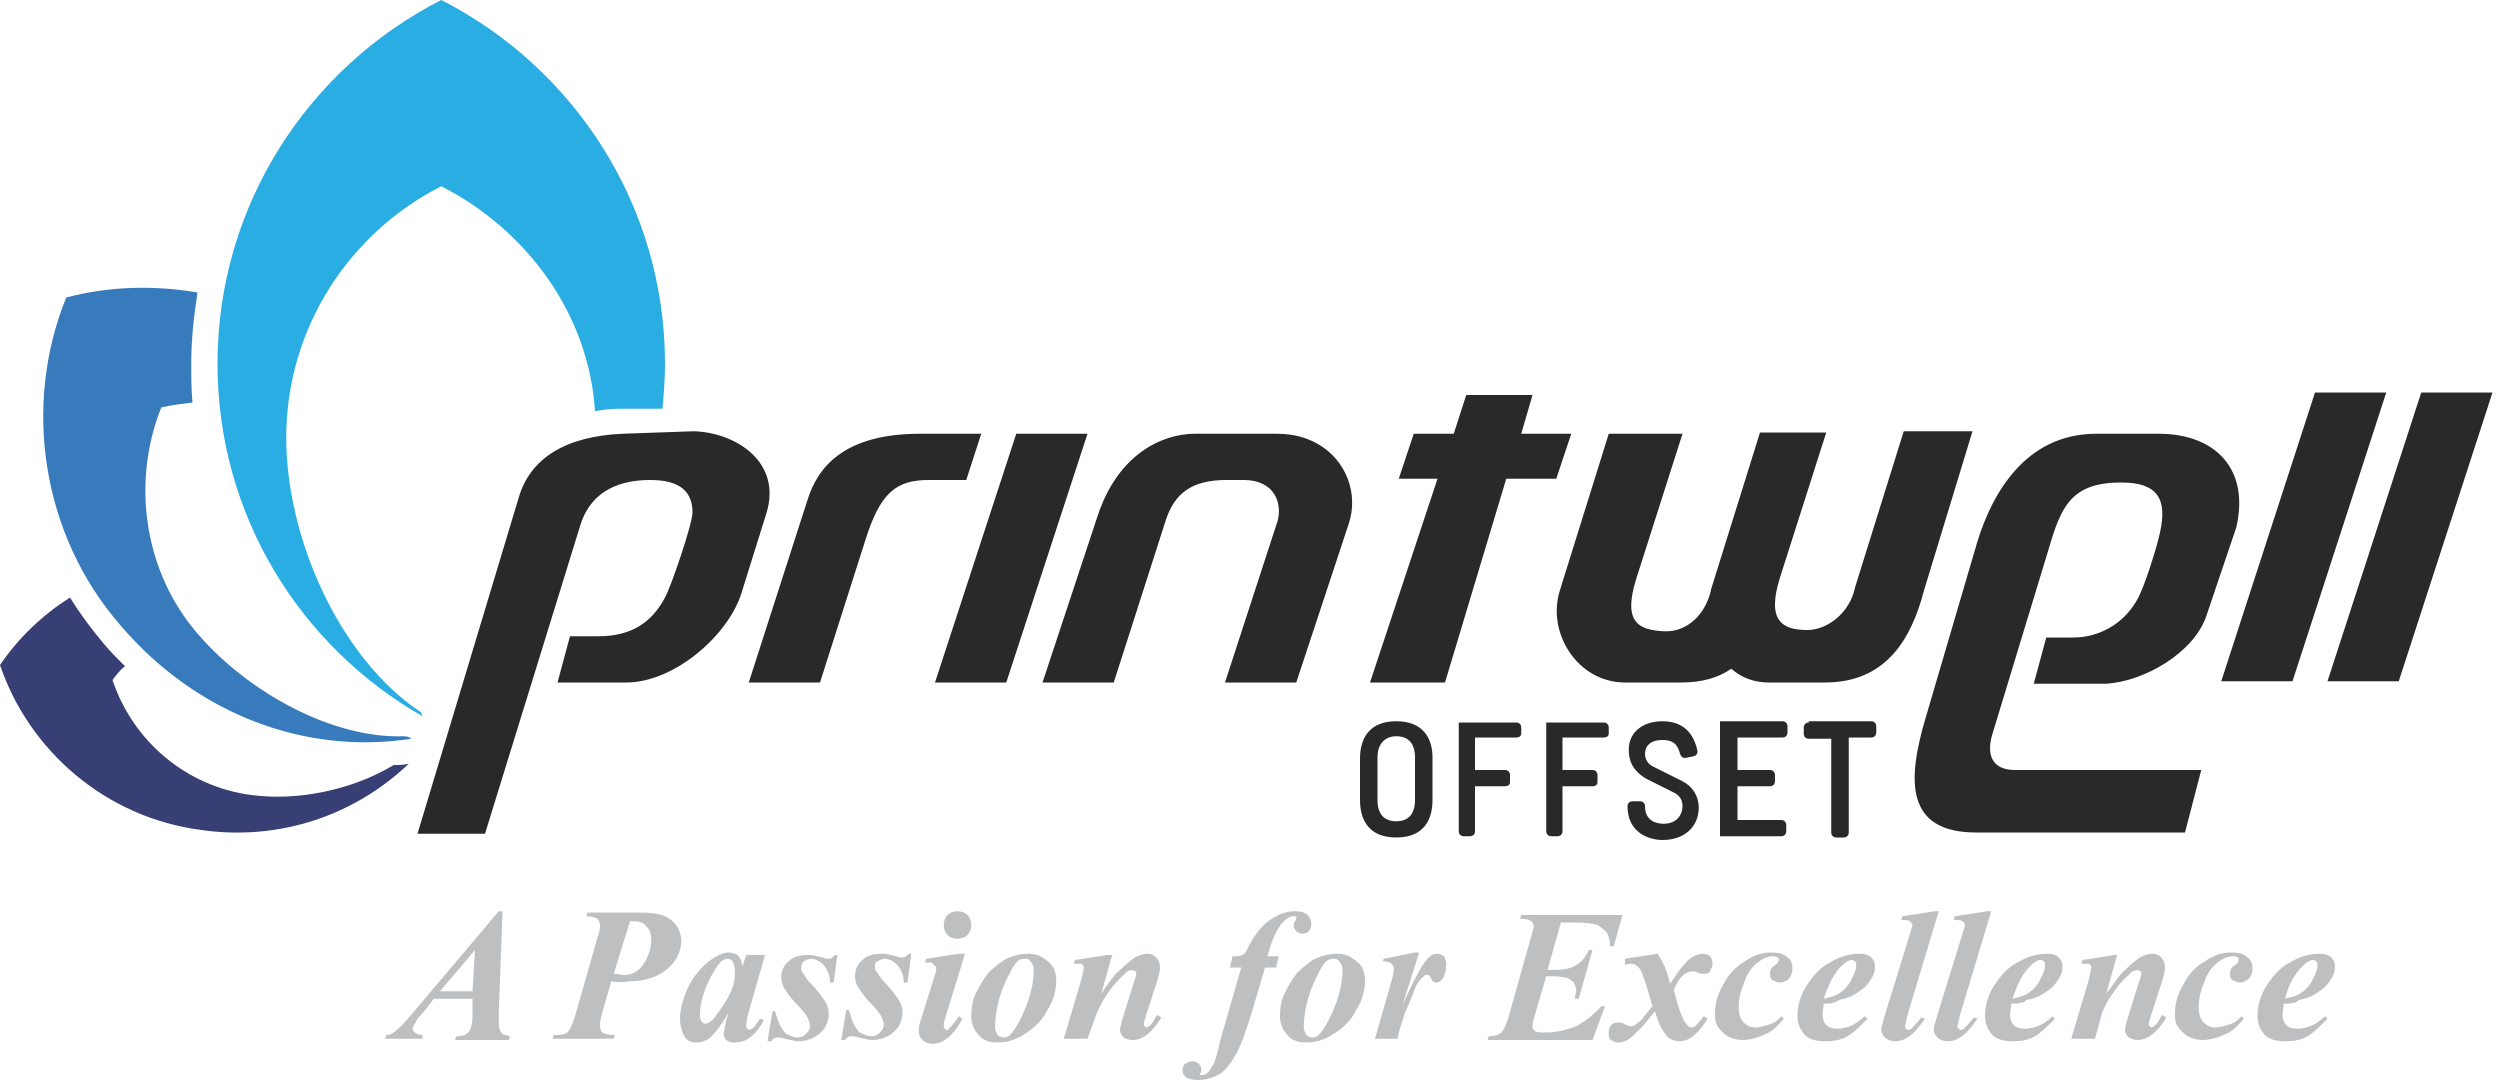
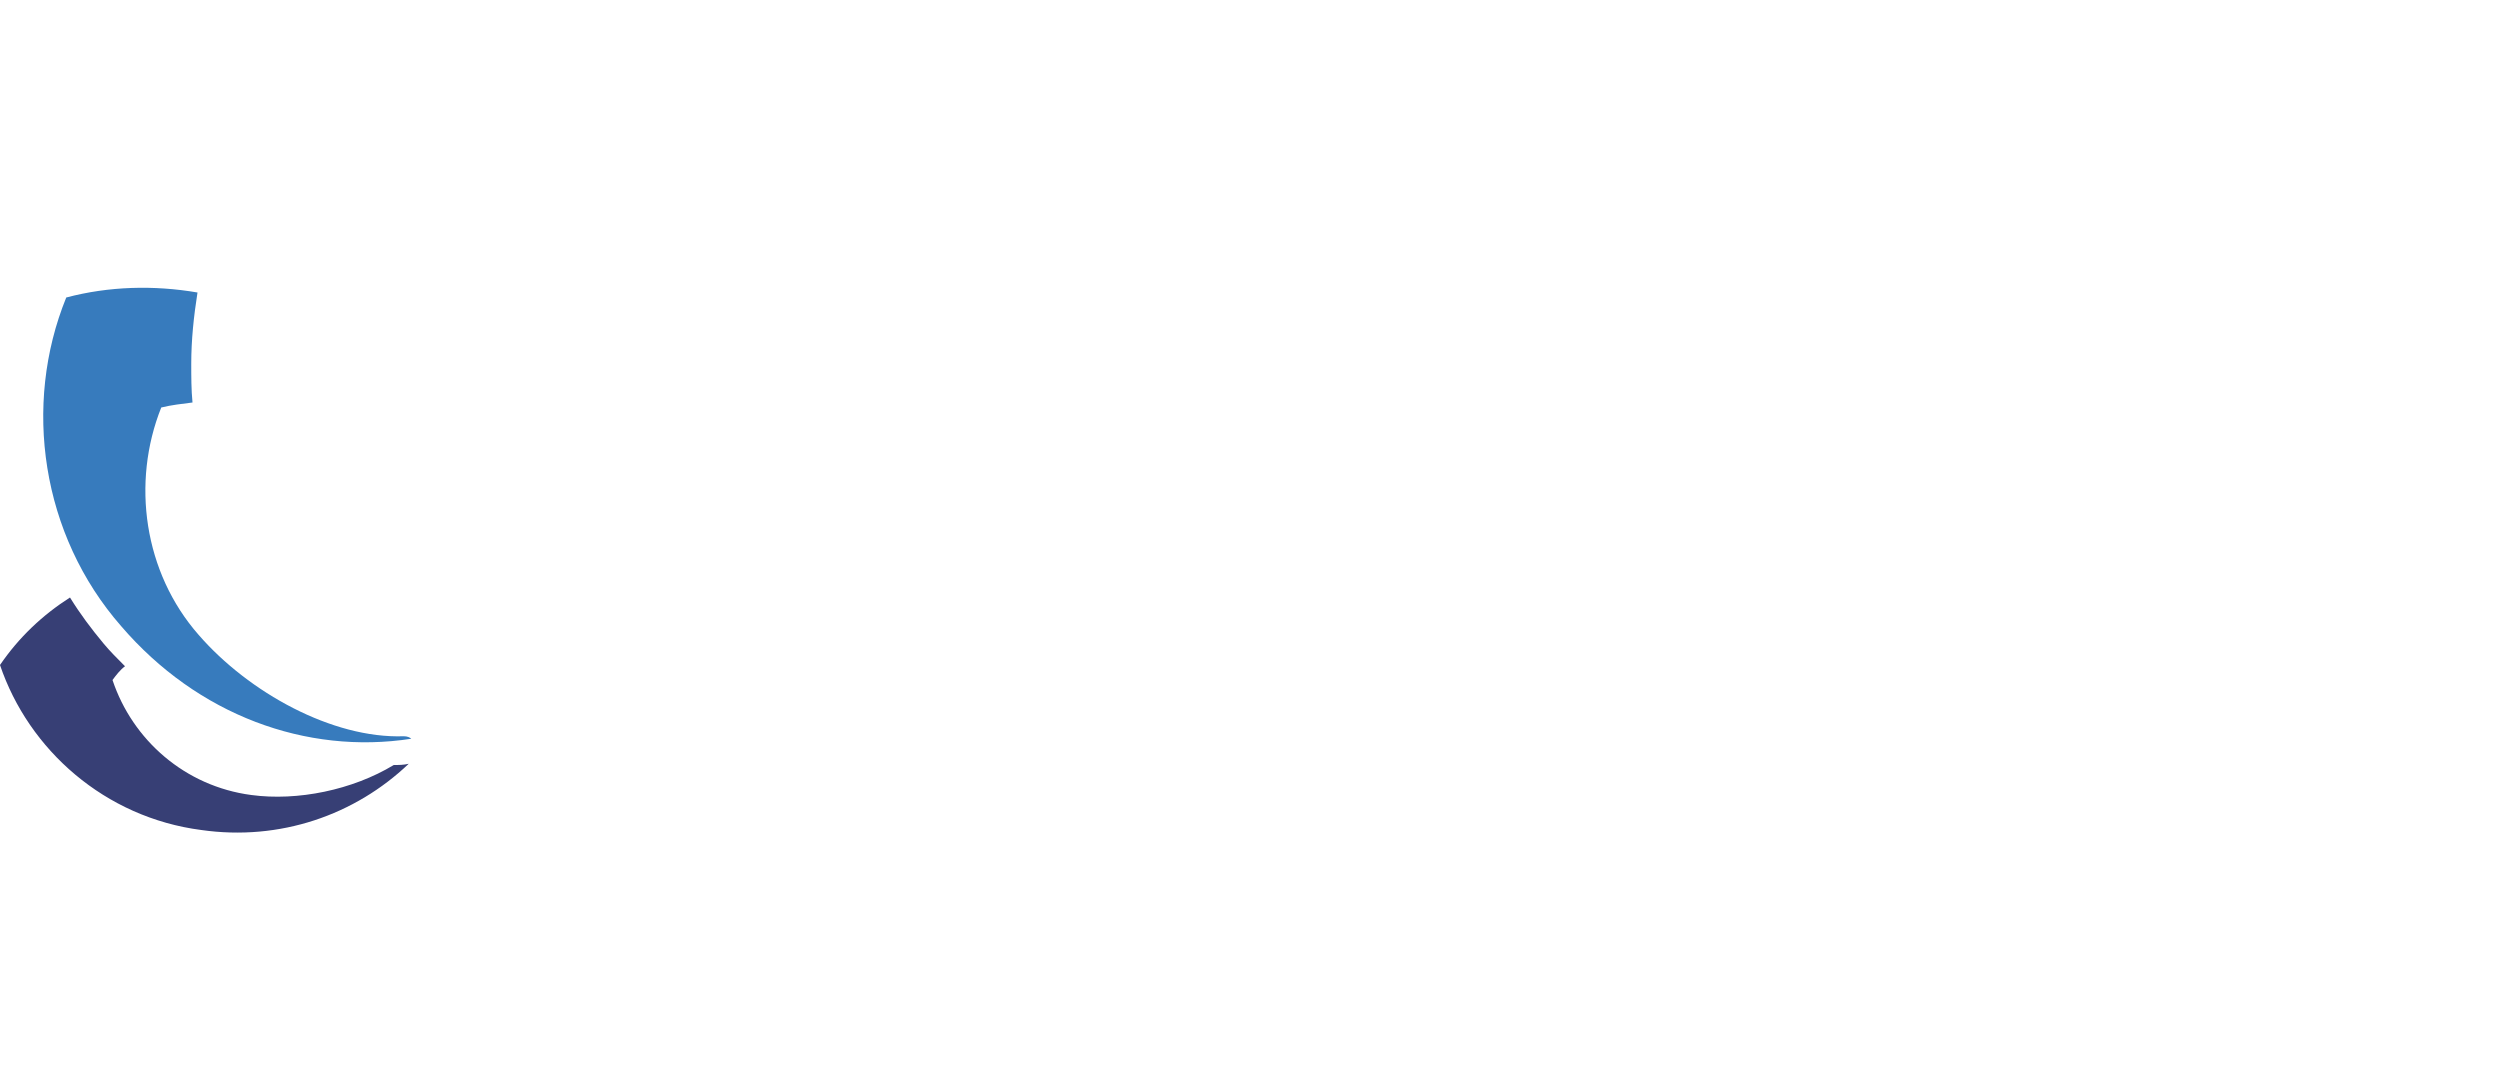
<svg xmlns="http://www.w3.org/2000/svg" version="1.1" baseProfile="tiny" x="0px" y="0px" width="200px" height="87px" viewBox="0 0 200 87" xml:space="preserve">
  <defs>
</defs>
-   <path fill-rule="evenodd" fill="#282928" d="M81.3,34.7H87l-6.5,19.9l-5.7,0L81.3,34.7L81.3,34.7z M55.5,34.5  c3.4,0.1,7.1,2.5,5.8,6.6l-2,6.4c-1.1,3.4-5.4,7.1-9.2,7.1h-5.5l1-3.7l2.3,0c2.7,0,4.3-1.2,5.3-3.1c0.5-0.9,2.2-5.9,2.2-6.8  c0-2.1-1.6-2.6-3.4-2.6c-3,0-4.9,1.3-5.6,3.7l-7.6,24.6h-5.4l8.1-26.9c0.9-3.1,3.7-4.9,8.3-5.1L55.5,34.5L55.5,34.5z M146,54.6h-4.5  c-1.2,0-2.2-0.4-3-1.1c-1,0.7-2.3,1.1-4,1.1H130c-3.8,0-6.3-4-5.2-7.4l3.9-12.5h5.9l-3.7,11.6c-1.1,3.5,0.2,4.1,2.2,4.2  c1.9,0.1,3.4-1.4,3.8-3.4l3.9-12.5l5.3,0l-3.7,11.6c-1.1,3.5,0.2,4.2,2.2,4.2c1.6,0,3.4-1.4,3.8-3.4l3.9-12.5l5.5,0l-3.9,12.8  C152.9,51.1,150.9,54.6,146,54.6L146,54.6z M172.7,34.7h-5c-5.6,0-8.3,4.7-9.5,8.6l-4.2,14.3c-1.4,4.8-1.6,9,4.1,9h16.7l1.3-5h-14.9  c-1.9,0-2.3-1.3-1.8-2.9l4.5-14.8c1-3.4,1.8-5.3,5.8-5.3c2.9,0,3.7,1.3,3.1,4c-0.2,1-1.3,4.6-1.9,5.5c-1.1,1.9-3.1,2.9-5,2.9l-2.2,0  l-1,3.7l5.8,0c3.1-0.2,7-2.5,8-5.4l2.4-7.1C180,37.5,177.2,34.7,172.7,34.7L172.7,34.7z M193.7,31.4l5.7,0l-7.5,23.1l-5.7,0  L193.7,31.4L193.7,31.4z M185.2,31.4l5.7,0l-7.5,23.1l-5.7,0L185.2,31.4L185.2,31.4z M117.3,31.6h5.3l-0.9,3.1c1.5,0,2.9,0,4,0  l-1.2,3.6c-1.1,0-2.5,0-4,0l-4.9,16.3l-6,0l5.4-16.3c-1.1,0-2.2,0-3.1,0l1.2-3.6c0.9,0,2,0,3.2,0L117.3,31.6L117.3,31.6z M95.6,34.7  h6.5c1.4,0,2.4,0.3,3.3,0.8c2.3,1.3,3.3,4,2.5,6.4l-4.2,12.7h-5.7l4.2-12.9c0.4-1.4-0.2-3.3-2.7-3.3l-1.4,0c-2.8,0-4.1,1.1-4.8,3.1  l-4.2,13.1l-5.7,0l4.4-13.3C89.4,36.4,92.9,34.7,95.6,34.7L95.6,34.7z M73.6,34.7h4.9l-1.2,3.7l-3,0c-2.6,0-3.9,1-5.1,4.9l-3.6,11.3  l-5.7,0L64.6,40C65.4,37.4,67.5,34.7,73.6,34.7L73.6,34.7z" />
-   <path fill="#282928" d="M111.7,57.7c-2.1,0-2.9,1.3-2.9,3V64c0,1.7,0.8,3,2.9,3c2.1,0,2.9-1.3,2.9-3v-3.4  C114.6,59,113.8,57.7,111.7,57.7L111.7,57.7z M111.7,58.9c0.9,0,1.5,0.5,1.5,1.7V64c0,1.2-0.6,1.7-1.5,1.7c-0.9,0-1.5-0.5-1.5-1.7  v-3.4C110.2,59.5,110.8,58.9,111.7,58.9L111.7,58.9z M116.7,57.8v8.7c0,0.4,0.4,0.4,0.4,0.4h0.5c0,0,0.4,0,0.4-0.4v-3.6h2.4  c0.4,0,0.4-0.3,0.4-0.3V62c0,0,0-0.4-0.4-0.4h-2.4V59h3.3c0.4,0,0.4-0.3,0.4-0.3v-0.5c0,0,0-0.4-0.4-0.4H116.7L116.7,57.8z   M123.7,57.8v8.7c0,0.4,0.4,0.4,0.4,0.4h0.5c0,0,0.4,0,0.4-0.4v-3.6h2.4c0.4,0,0.4-0.3,0.4-0.3V62c0,0,0-0.4-0.4-0.4H125V59h3.3  c0.4,0,0.4-0.3,0.4-0.3v-0.5c0,0,0-0.4-0.4-0.4H123.7L123.7,57.8z M133,57.7c-1.5,0-2.7,0.8-2.7,2.3c0,0.7,0.2,1.6,1.4,2.3l2,1  c0.7,0.3,0.9,0.7,0.9,1.2c0,0.6-0.4,1.4-1.5,1.4c-0.7,0-1.5-0.3-1.5-1.4c0-0.4-0.4-0.4-0.4-0.4h-0.6c0,0-0.4,0-0.4,0.4  c0,2.1,1.7,2.7,2.8,2.7c1.8,0,2.9-1.1,2.9-2.6c0-0.9-0.5-1.7-1.3-2.1l-2.4-1.2c-0.4-0.2-0.6-0.6-0.6-1c0-0.5,0.3-1.1,1.4-1.1  c0.8,0,1.2,0.3,1.4,1.1c0.1,0.3,0.3,0.4,0.6,0.3l0.5-0.1c0.3-0.1,0.3-0.3,0.3-0.4C135.5,58.6,134.6,57.7,133,57.7L133,57.7z   M137.6,57.8v9.1h4.9c0.4,0,0.4-0.4,0.4-0.4V66c0,0,0-0.4-0.4-0.4H139v-2.7h2.6c0.4,0,0.4-0.4,0.4-0.4V62c0,0,0-0.4-0.4-0.4H139V59  h3.6c0.4,0,0.4-0.4,0.4-0.4v-0.5c0,0,0-0.4-0.4-0.4H137.6L137.6,57.8z M144.7,57.8c-0.4,0-0.4,0.4-0.4,0.4v0.5c0,0,0,0.4,0.4,0.4  h1.8v7.5c0,0.4,0.4,0.4,0.4,0.4h0.6c0,0,0.4,0,0.4-0.4V59h1.8c0.4,0,0.4-0.4,0.4-0.4v-0.5c0,0,0-0.4-0.4-0.4H144.7L144.7,57.8z" />
  <path fill-rule="evenodd" fill="#373F75" d="M32.7,61.1c-4.3,4.1-10.3,6.2-16.6,5.3C8.4,65.4,2.3,60,0,53.2c1.5-2.2,3.4-4,5.6-5.4  c0.8,1.3,1.7,2.5,2.7,3.7c0.5,0.6,1.1,1.2,1.7,1.8C9.6,53.6,9.3,54,9,54.4c1.6,4.8,5.8,8.5,11.1,9.2c3.7,0.5,8.1-0.4,11.4-2.4  C31.9,61.2,32.3,61.2,32.7,61.1L32.7,61.1z" />
  <path fill-rule="evenodd" fill="#377BBD" d="M32.9,59.1c-8.4,1.3-17.1-1.9-23.2-9c-6.4-7.3-7.9-17.7-4.4-26.3c3.4-0.9,7-1,10.5-0.4  c-0.3,1.9-0.5,3.8-0.5,5.7c0,1,0,2.1,0.1,3.1c-0.8,0.1-1.7,0.2-2.5,0.4c-2.4,6-1.4,13.2,3,18.2c4,4.6,10.7,8.3,16.4,8.1  C32.6,58.9,32.8,59,32.9,59.1L32.9,59.1z" />
-   <path fill-rule="evenodd" fill="#2AADE3" d="M33.8,57.3C24,51.7,17.4,41.2,17.4,29.1c0-12.7,7.3-23.7,17.9-29.1  c10.6,5.4,17.9,16.4,17.9,29.1c0,1.2-0.1,2.4-0.2,3.6l-3.5,0h-0.1c-0.6,0-1.3,0.1-1.8,0.2c-0.5-7.9-5.6-14.6-12.3-18  c-7.3,3.7-12.4,11.3-12.4,20.1c0,8.1,4.3,17.7,10.8,22L33.8,57.3L33.8,57.3z" />
-   <path fill="#BEBFC1" d="M37.8,79.9h-3.1l-0.6,0.8l-0.7,0.8c-0.1,0.2-0.2,0.4-0.3,0.5c0,0.1-0.1,0.2-0.1,0.3c0,0.1,0.1,0.2,0.2,0.3  c0.1,0.1,0.3,0.2,0.6,0.2v0.3h-3l0.1-0.3c0.3,0,0.5-0.1,0.7-0.3c0.3-0.2,0.7-0.6,1.2-1.2l7.1-8.4h0.3l-0.3,8.2c0,0.4,0,0.7,0,0.8  c0,0.3,0.1,0.6,0.2,0.7c0.1,0.2,0.4,0.2,0.7,0.3l-0.1,0.3h-4.3l0.1-0.3c0.4,0,0.7-0.1,0.7-0.1c0.1-0.1,0.3-0.2,0.4-0.4  c0.1-0.2,0.2-0.6,0.2-1.1L37.8,79.9L37.8,79.9z M37.8,79.3L38,76l-2.8,3.3H37.8L37.8,79.3z M48.9,78.5l-0.8,2.8  C48,81.7,48,82,48,82.1c0,0.2,0.1,0.4,0.2,0.5c0.1,0.1,0.5,0.2,1,0.2l-0.1,0.3h-4.9l0.1-0.3c0.4,0,0.7,0,0.9-0.1  c0.2-0.1,0.3-0.2,0.4-0.4c0.1-0.1,0.2-0.5,0.4-1l1.8-6.3C48,74.5,48,74.2,48,74c0-0.2-0.1-0.3-0.2-0.5c-0.2-0.1-0.5-0.2-0.9-0.2  l0.1-0.3h4c1.1,0,1.9,0.1,2.4,0.4c0.7,0.4,1.1,1.1,1.1,1.9c0,0.8-0.4,1.6-1.1,2.2c-0.7,0.6-1.7,1-3,1C49.9,78.6,49.5,78.6,48.9,78.5  L48.9,78.5z M49.1,77.9c0.3,0,0.6,0.1,0.8,0.1c0.7,0,1.2-0.3,1.6-0.9c0.4-0.6,0.6-1.3,0.6-1.9c0-0.5-0.1-0.8-0.4-1.1  c-0.2-0.3-0.6-0.4-1-0.4c-0.1,0-0.2,0-0.3,0L49.1,77.9L49.1,77.9z M61.2,76.4l-1.4,4.9l-0.1,0.6c0,0.1,0,0.1,0,0.2  c0,0.1,0,0.1,0.1,0.2c0,0,0.1,0.1,0.1,0.1c0.1,0,0.2-0.1,0.4-0.2c0.1-0.1,0.2-0.3,0.5-0.7l0.3,0.1c-0.3,0.6-0.7,1.1-1.1,1.4  c-0.4,0.3-0.8,0.4-1.3,0.4c-0.3,0-0.5-0.1-0.6-0.2c-0.1-0.1-0.2-0.3-0.2-0.5c0-0.2,0.1-0.5,0.2-1.1l0.2-0.6c-0.6,1-1.1,1.7-1.6,2.1  c-0.3,0.2-0.6,0.3-1,0.3c-0.5,0-0.8-0.2-1-0.6c-0.2-0.4-0.3-0.8-0.3-1.3c0-0.7,0.2-1.5,0.6-2.4c0.4-0.9,1-1.6,1.7-2.2  c0.6-0.4,1.1-0.7,1.6-0.7c0.3,0,0.5,0.1,0.7,0.2c0.2,0.2,0.3,0.4,0.4,0.9l0.3-0.9L61.2,76.4L61.2,76.4z M58.8,77.8  c0-0.4-0.1-0.7-0.2-0.9c-0.1-0.1-0.2-0.2-0.4-0.2c-0.2,0-0.3,0.1-0.5,0.2c-0.3,0.3-0.7,0.9-1.1,1.8s-0.6,1.7-0.6,2.4  c0,0.3,0,0.4,0.1,0.6c0.1,0.1,0.2,0.2,0.3,0.2c0.2,0,0.4-0.1,0.7-0.4c0.3-0.4,0.6-0.8,0.9-1.3C58.6,79.3,58.8,78.5,58.8,77.8  L58.8,77.8z M67,76.3l-0.3,2.3h-0.3c0-0.6-0.2-1-0.5-1.4c-0.3-0.3-0.7-0.5-1-0.5c-0.2,0-0.4,0.1-0.6,0.2c-0.1,0.1-0.2,0.3-0.2,0.5  c0,0.2,0,0.3,0.1,0.4c0.1,0.1,0.2,0.3,0.4,0.6c0.8,0.8,1.2,1.4,1.4,1.7c0.2,0.3,0.3,0.6,0.3,1c0,0.4-0.1,0.7-0.3,1.1  c-0.2,0.3-0.5,0.6-0.9,0.8c-0.4,0.2-0.8,0.3-1.2,0.3c-0.3,0-0.6-0.1-1.1-0.2c-0.3-0.1-0.5-0.1-0.6-0.1c-0.1,0-0.2,0-0.3,0.1  c-0.1,0-0.1,0.1-0.2,0.2h-0.3l0.4-2.4H62c0.2,0.6,0.3,1,0.5,1.3c0.2,0.3,0.3,0.5,0.6,0.6c0.2,0.1,0.5,0.2,0.7,0.2  c0.3,0,0.5-0.1,0.7-0.3c0.2-0.2,0.3-0.4,0.3-0.6c0-0.2-0.1-0.5-0.2-0.7c-0.1-0.2-0.4-0.6-0.8-1c-0.6-0.6-0.9-1.1-1.1-1.4  c-0.1-0.2-0.2-0.5-0.2-0.8c0-0.5,0.2-1,0.6-1.3c0.4-0.4,0.9-0.5,1.6-0.5c0.3,0,0.7,0.1,1.1,0.2c0.2,0.1,0.4,0.1,0.5,0.1  c0.2,0,0.3-0.1,0.5-0.3H67L67,76.3z M72.9,76.3l-0.3,2.3h-0.3c0-0.6-0.2-1-0.5-1.4c-0.3-0.3-0.7-0.5-1-0.5c-0.2,0-0.4,0.1-0.6,0.2  C70,77,70,77.1,70,77.3c0,0.2,0,0.3,0.1,0.4c0.1,0.1,0.2,0.3,0.4,0.6c0.8,0.8,1.2,1.4,1.4,1.7c0.2,0.3,0.3,0.6,0.3,1  c0,0.4-0.1,0.7-0.3,1.1c-0.2,0.3-0.5,0.6-0.9,0.8c-0.4,0.2-0.8,0.3-1.2,0.3c-0.3,0-0.6-0.1-1.1-0.2c-0.3-0.1-0.5-0.1-0.6-0.1  c-0.1,0-0.2,0-0.3,0.1c-0.1,0-0.1,0.1-0.2,0.2h-0.3l0.4-2.4h0.2c0.2,0.6,0.3,1,0.5,1.3c0.2,0.3,0.3,0.5,0.6,0.6  c0.2,0.1,0.5,0.2,0.7,0.2c0.3,0,0.5-0.1,0.7-0.3c0.2-0.2,0.3-0.4,0.3-0.6c0-0.2-0.1-0.5-0.2-0.7c-0.1-0.2-0.4-0.6-0.8-1  c-0.6-0.6-0.9-1.1-1.1-1.4c-0.1-0.2-0.2-0.5-0.2-0.8c0-0.5,0.2-1,0.6-1.3c0.4-0.4,0.9-0.5,1.6-0.5c0.3,0,0.7,0.1,1.1,0.2  c0.2,0.1,0.4,0.1,0.5,0.1c0.2,0,0.3-0.1,0.5-0.3H72.9L72.9,76.3z M76.6,72.9c0.3,0,0.6,0.1,0.8,0.3c0.2,0.2,0.3,0.5,0.3,0.8  s-0.1,0.6-0.3,0.8c-0.2,0.2-0.5,0.3-0.8,0.3c-0.3,0-0.6-0.1-0.8-0.3c-0.2-0.2-0.3-0.5-0.3-0.8s0.1-0.6,0.3-0.8  C76,73,76.3,72.9,76.6,72.9L76.6,72.9z M77.2,76.3l-1.6,5.2c-0.1,0.3-0.1,0.5-0.1,0.6c0,0.1,0,0.1,0.1,0.2c0,0,0.1,0.1,0.1,0.1  c0.1,0,0.2,0,0.2-0.1c0.2-0.2,0.5-0.5,0.8-1l0.3,0.2c-0.7,1.3-1.5,2-2.4,2c-0.3,0-0.6-0.1-0.8-0.3c-0.2-0.2-0.3-0.4-0.3-0.7  c0-0.2,0-0.4,0.1-0.7l1.1-3.5c0.1-0.3,0.2-0.6,0.2-0.8c0-0.1,0-0.2-0.2-0.3C74.6,77,74.5,77,74.3,77c-0.1,0-0.2,0-0.3,0l0.1-0.3  l2.6-0.4H77.2L77.2,76.3z M82.3,76.3c0.4,0,0.8,0.1,1.1,0.3c0.3,0.2,0.6,0.4,0.8,0.7c0.2,0.3,0.3,0.7,0.3,1.1c0,0.8-0.2,1.6-0.7,2.4  c-0.4,0.8-1,1.4-1.8,1.9c-0.7,0.5-1.5,0.7-2.2,0.7c-0.7,0-1.2-0.2-1.5-0.6c-0.4-0.4-0.6-0.9-0.6-1.5c0-0.7,0.1-1.3,0.4-1.9  c0.3-0.6,0.6-1.1,1-1.6c0.4-0.4,0.9-0.8,1.4-1.1C81.2,76.4,81.7,76.3,82.3,76.3L82.3,76.3z M82,76.7c-0.3,0-0.5,0.1-0.6,0.2  c-0.3,0.3-0.7,1-1.2,2.2c-0.4,1.1-0.6,2.2-0.6,3.1c0,0.2,0.1,0.4,0.2,0.6c0.1,0.1,0.3,0.2,0.5,0.2c0.2,0,0.4-0.1,0.5-0.2  c0.2-0.2,0.5-0.6,0.8-1.2c0.3-0.6,0.6-1.3,0.8-2c0.2-0.7,0.3-1.4,0.3-2c0-0.3-0.1-0.5-0.2-0.6C82.3,76.7,82.2,76.7,82,76.7L82,76.7z   M89,76.3l-0.9,3.2c0.6-0.9,1.1-1.6,1.5-1.9c0.5-0.5,0.9-0.8,1.2-1c0.3-0.2,0.7-0.3,1-0.3c0.3,0,0.5,0.1,0.7,0.3  c0.2,0.2,0.3,0.5,0.3,0.8c0,0.3-0.1,0.6-0.2,1l-1,3.1c-0.1,0.3-0.1,0.4-0.1,0.5c0,0,0,0.1,0.1,0.1c0,0,0.1,0.1,0.1,0.1  c0,0,0.1,0,0.2-0.1c0.2-0.1,0.3-0.3,0.5-0.6c0-0.1,0.1-0.2,0.2-0.3l0.3,0.2c-0.7,1.2-1.5,1.8-2.3,1.8c-0.3,0-0.5-0.1-0.7-0.2  c-0.2-0.2-0.3-0.4-0.3-0.6c0-0.2,0.1-0.5,0.2-0.9l1-3.2c0.1-0.2,0.1-0.4,0.1-0.5c0-0.1,0-0.1-0.1-0.1s-0.1-0.1-0.2-0.1  c-0.2,0-0.5,0.1-0.7,0.4c-0.7,0.6-1.5,1.6-2.1,2.9L87,83.1h-1.9l1.4-4.7c0.1-0.5,0.2-0.8,0.2-1c0-0.1,0-0.2-0.1-0.2  c0-0.1-0.1-0.1-0.2-0.1c-0.1,0-0.3,0-0.5,0l0.1-0.3l2.6-0.4H89L89,76.3z M101.2,77.4l-1,3.4c-0.5,1.6-0.9,2.8-1.3,3.5  c-0.4,0.7-0.8,1.3-1.3,1.6c-0.5,0.3-1.1,0.5-1.8,0.5c-0.4,0-0.7-0.1-0.9-0.2c-0.2-0.2-0.3-0.3-0.3-0.6c0-0.2,0.1-0.4,0.2-0.5  c0.2-0.1,0.4-0.2,0.6-0.2c0.2,0,0.4,0.1,0.5,0.2c0.1,0.1,0.2,0.3,0.2,0.4c0,0.2,0,0.3-0.1,0.4C96,85.8,96,85.9,96,85.9l0,0.1  c0,0,0.1,0,0.1,0c0.1,0,0.3,0,0.4-0.1c0.3-0.2,0.4-0.5,0.6-0.8c0.1-0.2,0.3-0.8,0.5-1.8l1.7-5.9h-0.9l0.2-0.9c0.4,0,0.6,0,0.8-0.1  c0.2-0.1,0.3-0.3,0.5-0.7c0.5-1,1.1-1.7,1.7-2.1c0.6-0.4,1.2-0.7,2-0.7c0.5,0,0.8,0.1,1,0.3c0.2,0.2,0.3,0.4,0.3,0.7  c0,0.3-0.1,0.5-0.2,0.6c-0.1,0.1-0.3,0.2-0.5,0.2c-0.2,0-0.4-0.1-0.5-0.2c-0.1-0.1-0.2-0.3-0.2-0.4c0-0.1,0-0.3,0.1-0.4  c0.1-0.1,0.1-0.2,0.1-0.3c0-0.1,0-0.1-0.1-0.1c0,0-0.1,0-0.1,0c-0.3,0-0.6,0.2-0.9,0.5c-0.5,0.6-0.9,1.5-1.2,2.7h0.9l-0.2,0.9H101.2  L101.2,77.4z M107,76.3c0.4,0,0.8,0.1,1.1,0.3c0.3,0.2,0.6,0.4,0.8,0.7c0.2,0.3,0.3,0.7,0.3,1.1c0,0.8-0.2,1.6-0.7,2.4  c-0.4,0.8-1,1.4-1.8,1.9c-0.7,0.5-1.5,0.7-2.2,0.7c-0.7,0-1.2-0.2-1.5-0.6c-0.4-0.4-0.6-0.9-0.6-1.5c0-0.7,0.1-1.3,0.4-1.9  c0.3-0.6,0.6-1.1,1-1.6c0.4-0.4,0.9-0.8,1.4-1.1C105.9,76.4,106.4,76.3,107,76.3L107,76.3z M106.7,76.7c-0.3,0-0.5,0.1-0.6,0.2  c-0.3,0.3-0.7,1-1.2,2.2c-0.4,1.1-0.6,2.2-0.6,3.1c0,0.2,0.1,0.4,0.2,0.6c0.1,0.1,0.3,0.2,0.5,0.2c0.2,0,0.4-0.1,0.5-0.2  c0.2-0.2,0.5-0.6,0.8-1.2c0.3-0.6,0.6-1.3,0.8-2c0.2-0.7,0.3-1.4,0.3-2c0-0.3-0.1-0.5-0.2-0.6C107,76.7,106.9,76.7,106.7,76.7  L106.7,76.7z M113.5,76.3l-1.3,4.1c0.9-2,1.6-3.3,2-3.7c0.3-0.3,0.5-0.4,0.8-0.4c0.2,0,0.4,0.1,0.5,0.2s0.2,0.4,0.2,0.6  c0,0.5-0.1,0.9-0.3,1.2c-0.1,0.2-0.3,0.3-0.5,0.3c-0.2,0-0.3-0.1-0.4-0.3c-0.1-0.2-0.2-0.3-0.2-0.3c0,0-0.1,0-0.1,0c0,0-0.1,0-0.2,0  c-0.1,0.1-0.2,0.2-0.4,0.4c-0.2,0.2-0.4,0.6-0.6,1.2c-0.2,0.5-0.4,1-0.6,1.4c-0.1,0.4-0.4,1.1-0.6,2.1h-1.8l1.4-4.9  c0.1-0.4,0.1-0.6,0.1-0.7c0-0.1,0-0.2-0.1-0.3c-0.1-0.1-0.1-0.1-0.2-0.2c-0.1,0-0.3-0.1-0.6-0.1l0.1-0.2l2.5-0.5H113.5L113.5,76.3z   M124.9,73.7l-1.1,3.9h0.3c0.9,0,1.6-0.1,2-0.4c0.4-0.2,0.8-0.7,1-1.2h0.3l-1.1,3.9H126c0-0.3,0.1-0.5,0.1-0.6  c0-0.3-0.1-0.5-0.2-0.7c-0.2-0.2-0.4-0.3-0.6-0.4c-0.2,0-0.5-0.1-1-0.1h-0.6l-1,3.4c-0.1,0.3-0.1,0.5-0.1,0.7c0,0.1,0.1,0.2,0.2,0.3  c0.2,0.1,0.5,0.1,0.9,0.1c0.8,0,1.6-0.2,2.4-0.5c0.7-0.4,1.4-0.9,2-1.6h0.3l-1,2.7h-8.4l0.1-0.3c0.5,0,0.8-0.1,1-0.3  c0.2-0.2,0.4-0.6,0.6-1.3l1.8-6.4c0.1-0.4,0.2-0.6,0.2-0.8c0-0.2-0.1-0.3-0.2-0.4c-0.1-0.1-0.4-0.2-0.9-0.2l0.1-0.3h8.1l-0.7,2.5  h-0.3c0-0.5-0.1-0.8-0.2-1c-0.2-0.3-0.5-0.5-0.8-0.7c-0.3-0.1-0.9-0.2-1.7-0.2H124.9L124.9,73.7z M130,76.7l2.6-0.4  c0.5,0.7,0.8,1.5,1,2.4c0.5-0.7,0.8-1.2,1.1-1.5c0.3-0.4,0.6-0.6,0.8-0.7c0.2-0.1,0.4-0.2,0.7-0.2c0.3,0,0.5,0.1,0.6,0.2  c0.1,0.1,0.2,0.3,0.2,0.6c0,0.2-0.1,0.4-0.2,0.6c-0.1,0.2-0.3,0.2-0.5,0.2c-0.2,0-0.3,0-0.5-0.1c-0.2-0.1-0.3-0.1-0.4-0.1  c-0.2,0-0.4,0.1-0.6,0.2c-0.3,0.2-0.6,0.6-0.9,1.3c0.4,1.5,0.7,2.4,1,2.7c0.1,0.2,0.3,0.3,0.4,0.3c0.1,0,0.2,0,0.3-0.1  c0.1-0.1,0.4-0.4,0.7-0.8l0.3,0.2c-0.4,0.7-0.9,1.2-1.3,1.5c-0.3,0.2-0.6,0.3-0.9,0.3c-0.3,0-0.6-0.1-0.8-0.2  c-0.2-0.1-0.4-0.4-0.6-0.7c-0.2-0.3-0.4-0.8-0.6-1.5c-0.6,0.7-1,1.3-1.4,1.6c-0.3,0.3-0.6,0.6-0.8,0.7c-0.2,0.1-0.4,0.2-0.7,0.2  c-0.3,0-0.5-0.1-0.6-0.2c-0.2-0.1-0.2-0.3-0.2-0.6c0-0.3,0.1-0.5,0.2-0.6c0.2-0.2,0.4-0.2,0.6-0.2c0.1,0,0.3,0,0.4,0.1  c0.2,0.1,0.4,0.2,0.5,0.2c0.1,0,0.3,0,0.4-0.1c0.1-0.1,0.3-0.2,0.6-0.5c0.1-0.2,0.4-0.5,0.8-1c-0.5-1.7-0.8-2.8-1.1-3.1  c-0.2-0.2-0.4-0.3-0.6-0.3c-0.1,0-0.3,0-0.5,0.1L130,76.7L130,76.7z M142.5,81.3l0.2,0.2c-0.5,0.6-0.9,1-1.4,1.2  c-0.6,0.3-1.3,0.5-1.9,0.5c-0.4,0-0.8-0.1-1.2-0.3c-0.3-0.2-0.6-0.5-0.8-0.8c-0.2-0.3-0.2-0.7-0.2-1c0-0.8,0.2-1.6,0.7-2.4  c0.4-0.8,1-1.4,1.7-1.8c0.7-0.5,1.4-0.7,2.1-0.7c0.6,0,1,0.1,1.3,0.4c0.3,0.2,0.4,0.5,0.4,0.9c0,0.3-0.1,0.6-0.3,0.8  c-0.2,0.2-0.5,0.3-0.7,0.3c-0.2,0-0.4-0.1-0.6-0.2c-0.2-0.1-0.2-0.3-0.2-0.5c0-0.3,0.1-0.5,0.4-0.7c0.2-0.1,0.3-0.3,0.3-0.4  c0-0.1,0-0.2-0.1-0.2c-0.1-0.1-0.2-0.1-0.4-0.1c-0.4,0-0.8,0.2-1.2,0.5c-0.5,0.4-0.9,1-1.1,1.7c-0.3,0.7-0.4,1.3-0.4,1.9  c0,0.5,0.1,0.9,0.4,1.2c0.3,0.3,0.6,0.4,0.9,0.4c0.3,0,0.7-0.1,1-0.2C141.8,81.9,142.2,81.7,142.5,81.3L142.5,81.3z M145.9,80.3  c0,0.3-0.1,0.6-0.1,0.8c0,0.4,0.1,0.7,0.3,0.9c0.2,0.2,0.5,0.3,0.9,0.3c0.3,0,0.7-0.1,1-0.2s0.7-0.4,1.2-0.8l0.2,0.2  c-0.6,0.6-1.1,1.1-1.6,1.4c-0.5,0.3-1.1,0.4-1.8,0.4c-0.8,0-1.4-0.2-1.7-0.6c-0.3-0.4-0.5-0.8-0.5-1.4c0-0.8,0.2-1.6,0.7-2.4  c0.5-0.8,1.1-1.5,1.9-1.9c0.8-0.5,1.6-0.7,2.4-0.7c0.4,0,0.7,0.1,0.9,0.3c0.2,0.2,0.3,0.4,0.3,0.7c0,0.4-0.1,0.7-0.3,1  c-0.3,0.5-0.6,0.8-1.1,1.1c-0.4,0.3-0.9,0.5-1.5,0.6C146.9,80.2,146.5,80.3,145.9,80.3L145.9,80.3z M145.9,79.9  c0.4-0.1,0.8-0.2,1-0.3c0.2-0.1,0.5-0.3,0.7-0.5c0.2-0.2,0.4-0.5,0.6-0.9c0.2-0.4,0.3-0.7,0.3-1c0-0.1,0-0.2-0.1-0.3  c-0.1-0.1-0.2-0.1-0.3-0.1c-0.2,0-0.5,0.2-0.8,0.5C146.7,77.9,146.3,78.7,145.9,79.9L145.9,79.9z M155.1,72.9l-2.5,8.3  c-0.1,0.5-0.2,0.8-0.2,0.9c0,0.1,0,0.1,0.1,0.2c0,0,0.1,0.1,0.1,0.1c0.1,0,0.2,0,0.3-0.1c0.2-0.2,0.5-0.5,0.8-0.9l0.3,0.1  c-0.5,0.7-0.9,1.2-1.4,1.5c-0.3,0.2-0.6,0.3-1,0.3c-0.3,0-0.6-0.1-0.8-0.3c-0.2-0.2-0.3-0.4-0.3-0.6c0-0.2,0.1-0.5,0.2-0.9l2.1-6.8  c0.1-0.4,0.2-0.6,0.2-0.7c0-0.1-0.1-0.2-0.2-0.3c-0.1-0.1-0.4-0.1-0.7-0.1l0.1-0.3l2.6-0.4H155.1L155.1,72.9z M159.3,72.9l-2.5,8.3  c-0.1,0.5-0.2,0.8-0.2,0.9c0,0.1,0,0.1,0.1,0.2c0,0,0.1,0.1,0.1,0.1c0.1,0,0.2,0,0.3-0.1c0.2-0.2,0.5-0.5,0.8-0.9l0.3,0.1  c-0.5,0.7-0.9,1.2-1.4,1.5c-0.3,0.2-0.6,0.3-1,0.3c-0.3,0-0.6-0.1-0.8-0.3c-0.2-0.2-0.3-0.4-0.3-0.6c0-0.2,0.1-0.5,0.2-0.9l2.1-6.8  c0.1-0.4,0.2-0.6,0.2-0.7c0-0.1-0.1-0.2-0.2-0.3c-0.1-0.1-0.4-0.1-0.7-0.1l0.1-0.3l2.6-0.4H159.3L159.3,72.9z M160.9,80.3  c0,0.3-0.1,0.6-0.1,0.8c0,0.4,0.1,0.7,0.3,0.9c0.2,0.2,0.5,0.3,0.9,0.3c0.3,0,0.7-0.1,1-0.2c0.3-0.1,0.8-0.4,1.2-0.8l0.2,0.2  c-0.6,0.6-1.1,1.1-1.6,1.4c-0.5,0.3-1.1,0.4-1.8,0.4c-0.8,0-1.4-0.2-1.7-0.6c-0.3-0.4-0.5-0.8-0.5-1.4c0-0.8,0.2-1.6,0.7-2.4  c0.5-0.8,1.1-1.5,1.9-1.9c0.8-0.5,1.6-0.7,2.4-0.7c0.4,0,0.7,0.1,0.9,0.3c0.2,0.2,0.3,0.4,0.3,0.7c0,0.4-0.1,0.7-0.3,1  c-0.3,0.5-0.6,0.8-1.1,1.1c-0.4,0.3-0.9,0.5-1.5,0.6C162,80.2,161.5,80.3,160.9,80.3L160.9,80.3z M161,79.9c0.4-0.1,0.8-0.2,1-0.3  c0.2-0.1,0.5-0.3,0.7-0.5c0.2-0.2,0.4-0.5,0.6-0.9c0.2-0.4,0.3-0.7,0.3-1c0-0.1,0-0.2-0.1-0.3c-0.1-0.1-0.2-0.1-0.3-0.1  c-0.2,0-0.5,0.2-0.8,0.5C161.8,77.9,161.4,78.7,161,79.9L161,79.9z M169.4,76.3l-0.9,3.2c0.7-0.9,1.1-1.6,1.5-1.9  c0.5-0.5,0.9-0.8,1.2-1c0.3-0.2,0.7-0.3,1-0.3c0.3,0,0.5,0.1,0.7,0.3c0.2,0.2,0.3,0.5,0.3,0.8c0,0.3-0.1,0.6-0.2,1l-1,3.1  c-0.1,0.3-0.1,0.4-0.1,0.5c0,0,0,0.1,0.1,0.1c0,0,0.1,0.1,0.1,0.1c0,0,0.1,0,0.2-0.1c0.2-0.1,0.3-0.3,0.5-0.6c0-0.1,0.1-0.2,0.2-0.3  l0.3,0.2c-0.7,1.2-1.5,1.8-2.3,1.8c-0.3,0-0.5-0.1-0.7-0.2c-0.2-0.2-0.3-0.4-0.3-0.6c0-0.2,0.1-0.5,0.2-0.9l1-3.2  c0.1-0.2,0.1-0.4,0.1-0.5c0-0.1,0-0.1-0.1-0.1c0,0-0.1-0.1-0.2-0.1c-0.2,0-0.5,0.1-0.7,0.4c-0.7,0.6-1.5,1.6-2.1,2.9l-0.6,2.2h-1.9  l1.4-4.7c0.1-0.5,0.2-0.8,0.2-1c0-0.1,0-0.2-0.1-0.2c0-0.1-0.1-0.1-0.2-0.1c-0.1,0-0.3,0-0.5,0l0.1-0.3l2.6-0.4H169.4L169.4,76.3z   M179.3,81.3l0.2,0.2c-0.5,0.6-0.9,1-1.4,1.2c-0.6,0.3-1.3,0.5-1.9,0.5c-0.4,0-0.8-0.1-1.2-0.3c-0.3-0.2-0.6-0.5-0.8-0.8  c-0.2-0.3-0.2-0.7-0.2-1c0-0.8,0.2-1.6,0.7-2.4c0.4-0.8,1-1.4,1.7-1.8c0.7-0.5,1.4-0.7,2.1-0.7c0.6,0,1,0.1,1.3,0.4  c0.3,0.2,0.4,0.5,0.4,0.9c0,0.3-0.1,0.6-0.3,0.8c-0.2,0.2-0.5,0.3-0.7,0.3c-0.2,0-0.4-0.1-0.6-0.2c-0.2-0.1-0.2-0.3-0.2-0.5  c0-0.3,0.1-0.5,0.4-0.7c0.2-0.1,0.3-0.3,0.3-0.4c0-0.1,0-0.2-0.1-0.2c-0.1-0.1-0.2-0.1-0.4-0.1c-0.4,0-0.8,0.2-1.2,0.5  c-0.5,0.4-0.9,1-1.1,1.7c-0.3,0.7-0.4,1.3-0.4,1.9c0,0.5,0.1,0.9,0.4,1.2c0.3,0.3,0.6,0.4,0.9,0.4c0.3,0,0.7-0.1,1-0.2  C178.6,81.9,179,81.7,179.3,81.3L179.3,81.3z M182.7,80.3c0,0.3-0.1,0.6-0.1,0.8c0,0.4,0.1,0.7,0.3,0.9c0.2,0.2,0.5,0.3,0.9,0.3  c0.3,0,0.7-0.1,1-0.2c0.3-0.1,0.8-0.4,1.2-0.8l0.2,0.2c-0.6,0.6-1.1,1.1-1.6,1.4c-0.5,0.3-1.1,0.4-1.8,0.4c-0.8,0-1.4-0.2-1.7-0.6  c-0.3-0.4-0.5-0.8-0.5-1.4c0-0.8,0.2-1.6,0.7-2.4c0.5-0.8,1.1-1.5,1.9-1.9c0.8-0.5,1.6-0.7,2.4-0.7c0.4,0,0.7,0.1,0.9,0.3  c0.2,0.2,0.3,0.4,0.3,0.7c0,0.4-0.1,0.7-0.3,1c-0.3,0.5-0.6,0.8-1.1,1.1c-0.4,0.3-0.9,0.5-1.5,0.6C183.8,80.2,183.3,80.3,182.7,80.3  L182.7,80.3z M182.8,79.9c0.4-0.1,0.8-0.2,1-0.3c0.2-0.1,0.5-0.3,0.7-0.5c0.2-0.2,0.4-0.5,0.6-0.9c0.2-0.4,0.3-0.7,0.3-1  c0-0.1,0-0.2-0.1-0.3c-0.1-0.1-0.2-0.1-0.3-0.1c-0.2,0-0.5,0.2-0.8,0.5C183.6,77.9,183.1,78.7,182.8,79.9L182.8,79.9z" />
</svg>